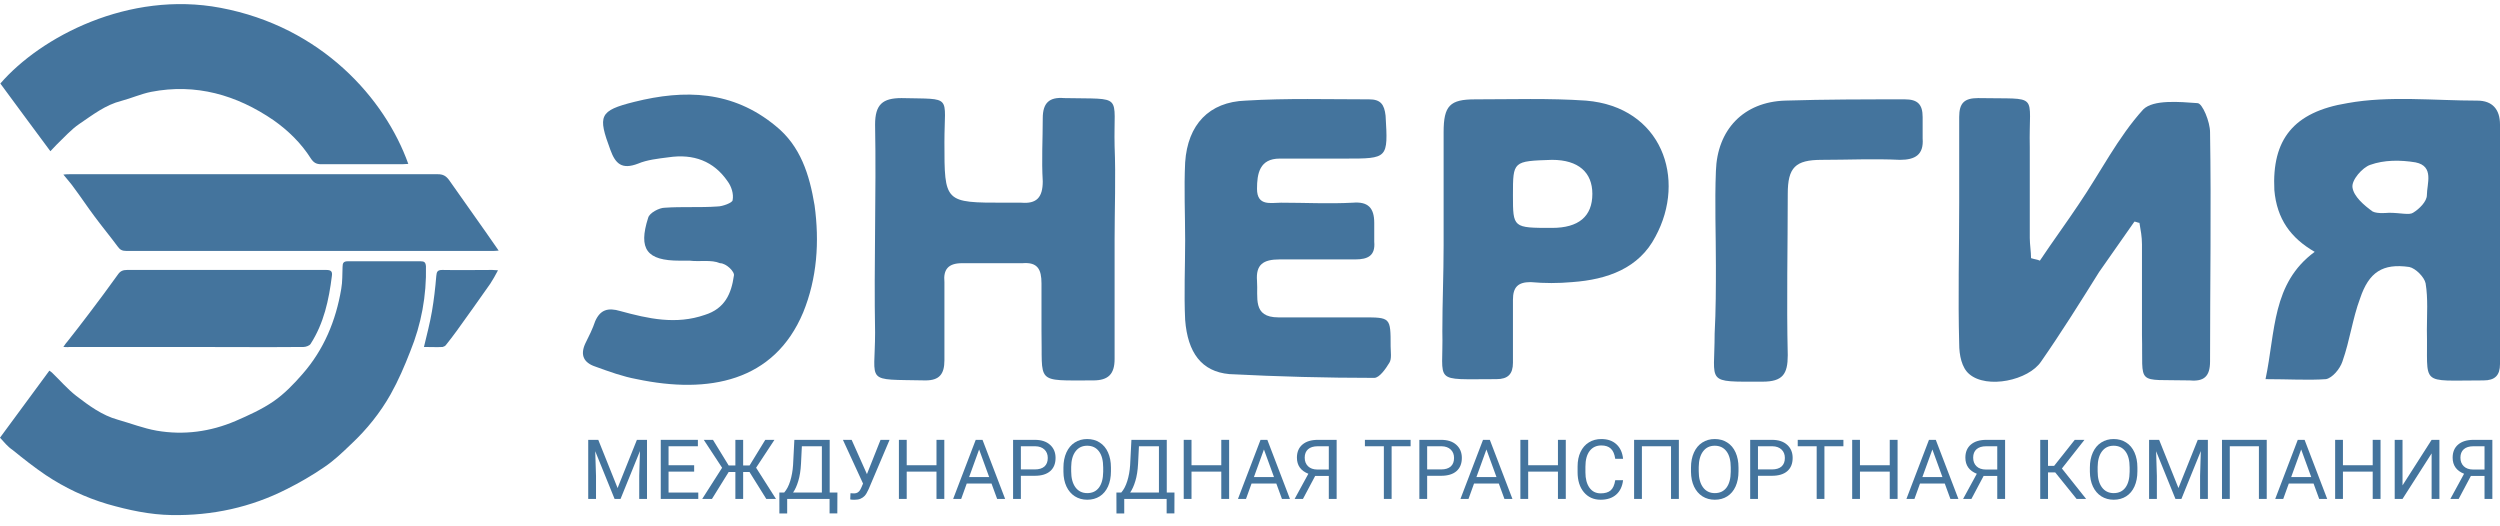
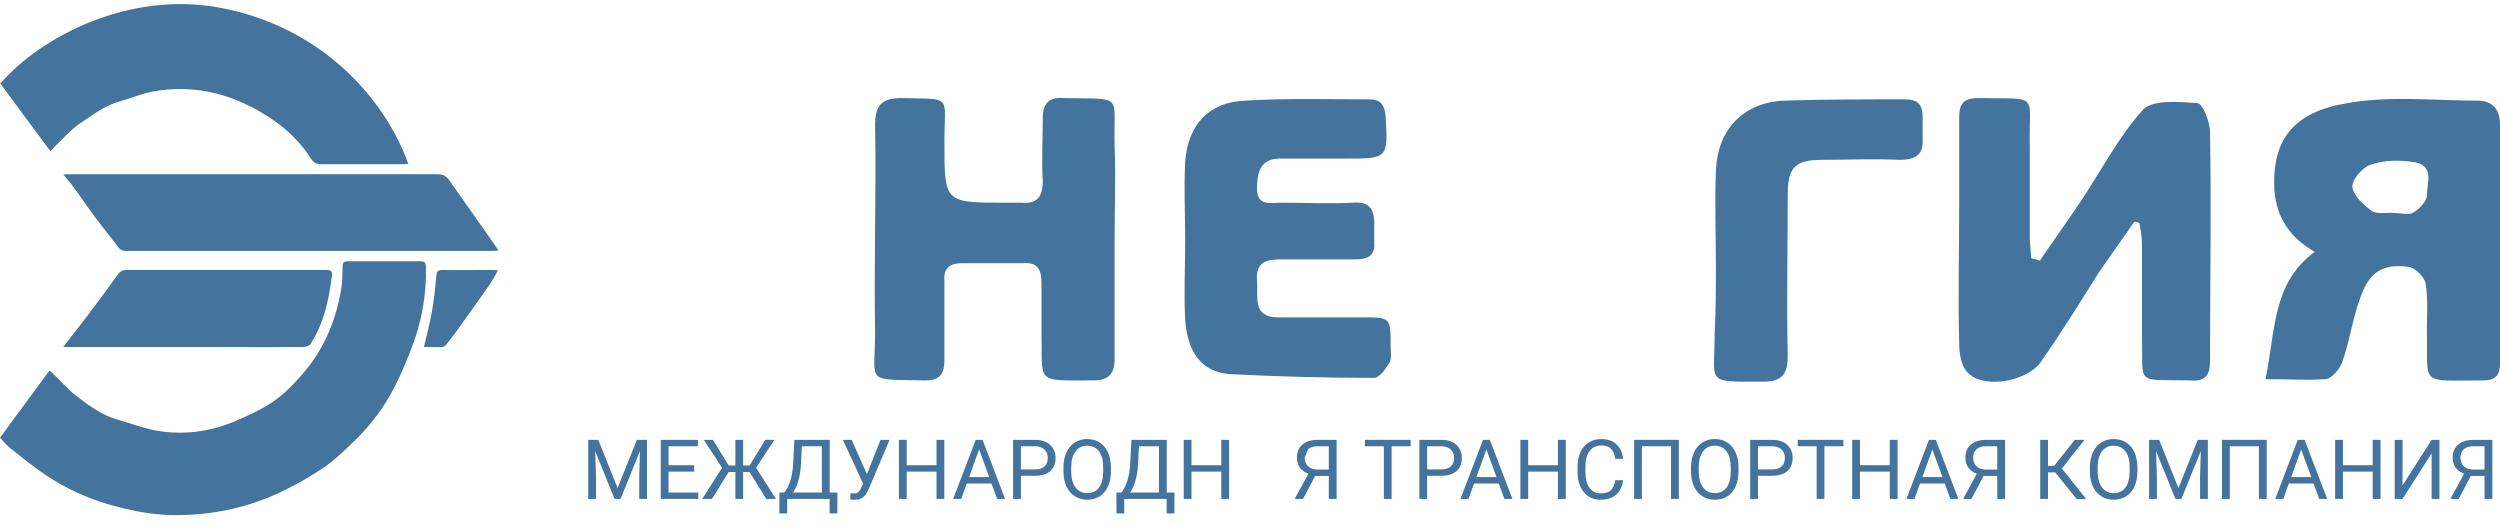
<svg xmlns="http://www.w3.org/2000/svg" width="195" height="41" viewBox="0 0 195 41" fill="none">
  <path d="M159.11 20.332C160.093 18.858 161.175 17.383 162.158 15.909C163.83 13.451 165.206 10.698 167.173 8.536C167.959 7.749 170.024 7.946 171.401 8.044C171.794 8.044 172.384 9.519 172.384 10.305C172.482 16.302 172.384 22.2 172.384 28.197C172.384 29.377 171.892 29.77 170.811 29.672C166.485 29.573 167.173 30.163 167.074 26.133C167.074 23.773 167.074 21.414 167.074 19.055C167.074 18.465 166.976 17.973 166.878 17.383C166.779 17.383 166.583 17.285 166.485 17.285C165.6 18.563 164.616 19.939 163.731 21.217C162.256 23.577 160.782 25.936 159.208 28.197C158.225 29.672 154.98 30.36 153.604 29.18C153.014 28.689 152.817 27.705 152.817 26.821C152.719 23.183 152.817 19.546 152.817 15.81C152.817 13.549 152.817 11.288 152.817 9.125C152.817 8.044 153.21 7.651 154.292 7.651C159.208 7.749 158.225 7.159 158.323 11.485C158.323 13.844 158.323 16.204 158.323 18.563C158.323 19.055 158.422 19.644 158.422 20.136C158.717 20.234 158.913 20.234 159.11 20.332Z" fill="#44749D" />
  <path d="M176.711 29.573C177.498 25.838 177.203 22.102 180.546 19.644C178.677 18.563 177.596 17.088 177.399 14.827C177.203 10.895 178.874 8.732 183.102 8.044C186.347 7.454 189.887 7.848 193.23 7.848C194.41 7.848 195 8.536 195 9.715C195 15.909 195 22.2 195 28.394C195 29.279 194.606 29.672 193.721 29.672C188.608 29.672 189.395 30.163 189.297 25.739C189.297 24.56 189.395 23.282 189.198 22.102C189.1 21.611 188.412 20.922 187.92 20.824C185.855 20.529 184.774 21.217 184.085 23.282C183.495 24.855 183.299 26.526 182.709 28.197C182.512 28.787 181.922 29.475 181.431 29.573C180.054 29.672 178.481 29.573 176.711 29.573ZM186.347 16.597C187.232 16.597 187.92 16.794 188.215 16.597C188.707 16.302 189.297 15.712 189.297 15.221C189.297 14.336 189.887 12.96 188.412 12.665C187.232 12.468 185.954 12.468 184.872 12.861C184.282 13.058 183.397 14.041 183.495 14.631C183.594 15.319 184.38 16.007 185.069 16.499C185.462 16.695 186.249 16.597 186.347 16.597Z" fill="#44749D" />
  <path d="M86.939 18.661C86.939 21.807 86.939 24.855 86.939 28C86.939 29.18 86.448 29.672 85.268 29.672C80.646 29.672 81.335 29.966 81.236 25.739C81.236 24.56 81.236 23.38 81.236 22.102C81.236 21.021 80.941 20.431 79.761 20.529C78.188 20.529 76.615 20.529 75.042 20.529C73.96 20.529 73.567 21.021 73.665 22.004C73.665 24.068 73.665 26.034 73.665 28.099C73.665 29.18 73.272 29.672 72.19 29.672C67.372 29.573 68.257 29.966 68.257 25.936C68.159 20.529 68.356 15.122 68.257 9.715C68.257 8.142 68.847 7.651 70.322 7.651C74.353 7.749 73.665 7.356 73.665 11.092C73.665 15.81 73.665 15.81 78.385 15.81C78.778 15.81 79.27 15.81 79.663 15.81C80.843 15.909 81.335 15.417 81.335 14.139C81.236 12.468 81.335 10.895 81.335 9.224C81.335 8.044 81.826 7.553 83.006 7.651C87.726 7.749 86.841 7.258 86.939 11.387C87.038 13.844 86.939 16.302 86.939 18.661Z" fill="#44749D" />
  <path d="M92.442 18.759C92.442 16.695 92.344 14.729 92.442 12.665C92.639 9.715 94.31 7.946 97.162 7.848C100.407 7.651 103.553 7.749 106.798 7.749C107.683 7.749 107.978 8.142 108.076 9.027C108.273 12.37 108.273 12.37 104.93 12.37C103.258 12.37 101.587 12.37 99.817 12.37C98.243 12.37 98.047 13.549 98.047 14.729C98.047 16.105 99.128 15.81 99.915 15.81C101.783 15.81 103.651 15.909 105.52 15.81C106.699 15.712 107.191 16.204 107.191 17.383C107.191 17.875 107.191 18.366 107.191 18.858C107.289 19.939 106.699 20.234 105.716 20.234C103.75 20.234 101.783 20.234 99.817 20.234C98.538 20.234 97.948 20.627 98.047 21.905C98.145 23.183 97.653 24.756 99.718 24.756C101.881 24.756 104.045 24.756 106.306 24.756C108.469 24.756 108.469 24.756 108.469 27.017C108.469 27.41 108.568 28 108.371 28.295C108.076 28.787 107.584 29.475 107.191 29.475C103.455 29.475 99.718 29.377 95.884 29.18C93.72 28.983 92.639 27.509 92.442 24.953C92.344 22.888 92.442 20.824 92.442 18.759Z" fill="#44749D" />
-   <path d="M53.801 20.332C53.506 20.332 53.211 20.332 53.014 20.332C50.458 20.332 49.769 19.448 50.556 16.99C50.654 16.597 51.441 16.204 51.834 16.204C53.211 16.105 54.587 16.204 55.964 16.105C56.357 16.105 57.144 15.81 57.144 15.614C57.242 15.122 57.046 14.532 56.751 14.139C55.669 12.566 54.096 11.976 52.129 12.271C51.343 12.37 50.458 12.468 49.769 12.763C48.491 13.254 47.999 12.763 47.606 11.681C46.623 9.027 46.721 8.634 49.474 7.946C53.407 6.963 57.144 7.061 60.487 9.814C62.453 11.387 63.142 13.648 63.535 16.007C63.928 18.858 63.732 21.709 62.65 24.363C60.389 29.77 55.276 30.753 49.671 29.573C48.59 29.377 47.508 28.983 46.426 28.59C45.541 28.295 45.246 27.706 45.64 26.821C45.935 26.231 46.23 25.641 46.426 25.051C46.82 24.166 47.41 23.97 48.393 24.265C50.556 24.855 52.719 25.346 54.981 24.56C56.554 24.068 57.046 22.888 57.242 21.512C57.34 21.217 56.652 20.529 56.161 20.529C55.472 20.234 54.587 20.431 53.801 20.332C53.801 20.431 53.801 20.332 53.801 20.332Z" fill="#44749D" />
-   <path d="M112.602 19.153C112.602 16.204 112.602 13.254 112.602 10.305C112.602 8.241 113.093 7.749 115.06 7.749C117.911 7.749 120.861 7.651 123.712 7.848C129.612 8.339 131.579 13.943 129.12 18.465C127.842 20.922 125.384 21.807 122.631 22.004C121.549 22.102 120.468 22.102 119.386 22.004C118.403 22.004 118.01 22.397 118.01 23.38C118.01 25.051 118.01 26.624 118.01 28.295C118.01 29.18 117.616 29.573 116.731 29.573C111.618 29.573 112.602 29.966 112.503 25.838C112.503 23.576 112.602 21.414 112.602 19.153ZM118.01 15.22C118.01 17.776 118.01 17.776 121.058 17.776C123.123 17.776 124.204 16.892 124.204 15.122C124.204 13.451 123.123 12.468 121.058 12.468C118.01 12.566 118.01 12.566 118.01 15.22Z" fill="#44749D" />
  <path d="M133.84 20.726C133.84 18.268 133.742 15.81 133.84 13.352C133.938 10.108 136.003 7.946 139.248 7.847C142.395 7.749 145.443 7.749 148.589 7.749C149.572 7.749 149.966 8.142 149.966 9.125C149.966 9.715 149.966 10.207 149.966 10.796C150.064 12.075 149.376 12.468 148.196 12.468C146.131 12.369 144.164 12.468 142.1 12.468C140.035 12.468 139.445 13.058 139.445 15.122C139.445 19.349 139.346 23.478 139.445 27.705C139.445 29.18 139.051 29.77 137.478 29.77C132.955 29.77 133.742 29.966 133.742 26.034C133.84 24.166 133.84 22.397 133.84 20.726Z" fill="#44749D" />
  <path d="M46.666 34.308L48.172 38.067L49.678 34.308H50.466V38.916H49.859V37.121L49.916 35.184L48.403 38.916H47.938L46.428 35.194L46.489 37.121V38.916H45.881V34.308H46.666Z" fill="#44749D" />
  <path d="M54.144 36.786H52.147V38.419H54.466V38.916H51.539V34.308H54.435V34.808H52.147V36.289H54.144V36.786Z" fill="#44749D" />
  <path d="M58.46 36.814H57.966V38.916H57.359V36.814H56.837L55.533 38.916H54.773L56.324 36.485L54.894 34.308H55.612L56.837 36.308H57.359V34.308H57.966V36.308H58.466L59.691 34.308H60.406L58.976 36.482L60.526 38.916H59.77L58.46 36.814Z" fill="#44749D" />
  <path d="M65.311 40.045H64.707V38.916H61.4V40.048H60.792L60.789 38.419H61.166C61.364 38.195 61.521 37.895 61.637 37.52C61.755 37.142 61.829 36.729 61.859 36.279L61.96 34.308H64.716V38.419H65.318L65.311 40.045ZM61.859 38.419H64.106V34.808H62.545L62.479 36.162C62.452 36.692 62.381 37.143 62.267 37.517C62.155 37.89 62.019 38.191 61.859 38.419Z" fill="#44749D" />
  <path d="M67.621 36.982L68.682 34.308H69.387L67.757 38.147C67.648 38.391 67.546 38.565 67.451 38.669C67.356 38.77 67.244 38.848 67.115 38.903C66.989 38.956 66.829 38.982 66.637 38.982C66.471 38.982 66.364 38.972 66.318 38.953L66.337 38.472L66.625 38.485C66.846 38.485 67.011 38.379 67.118 38.166L67.197 38.001L67.318 37.719L65.748 34.308H66.428L67.621 36.982Z" fill="#44749D" />
  <path d="M73.656 38.916H73.046V36.786H70.723V38.916H70.115V34.308H70.723V36.289H73.046V34.308H73.656V38.916Z" fill="#44749D" />
  <path d="M77.337 37.713H75.406L74.973 38.916H74.346L76.106 34.308H76.637L78.4 38.916H77.777L77.337 37.713ZM75.59 37.213H77.156L76.371 35.058L75.59 37.213Z" fill="#44749D" />
  <path d="M79.628 37.112V38.916H79.02V34.308H80.72C81.224 34.308 81.618 34.437 81.903 34.694C82.19 34.951 82.334 35.292 82.334 35.716C82.334 36.163 82.193 36.508 81.913 36.751C81.634 36.992 81.234 37.112 80.713 37.112H79.628ZM79.628 36.615H80.72C81.044 36.615 81.293 36.539 81.466 36.387C81.639 36.233 81.726 36.011 81.726 35.722C81.726 35.448 81.639 35.229 81.466 35.064C81.293 34.9 81.056 34.814 80.754 34.808H79.628V36.615Z" fill="#44749D" />
  <path d="M86.653 36.761C86.653 37.212 86.577 37.606 86.425 37.944C86.273 38.279 86.058 38.536 85.78 38.713C85.501 38.89 85.176 38.979 84.805 38.979C84.442 38.979 84.121 38.89 83.84 38.713C83.559 38.534 83.341 38.279 83.185 37.95C83.031 37.619 82.952 37.236 82.948 36.802V36.469C82.948 36.026 83.025 35.635 83.178 35.295C83.332 34.956 83.55 34.696 83.83 34.517C84.113 34.335 84.436 34.245 84.799 34.245C85.168 34.245 85.493 34.334 85.773 34.514C86.056 34.691 86.273 34.949 86.425 35.289C86.577 35.627 86.653 36.02 86.653 36.469V36.761ZM86.049 36.463C86.049 35.917 85.939 35.498 85.72 35.207C85.5 34.913 85.193 34.767 84.799 34.767C84.415 34.767 84.112 34.913 83.891 35.207C83.671 35.498 83.558 35.903 83.552 36.422V36.761C83.552 37.29 83.663 37.707 83.884 38.011C84.108 38.312 84.415 38.463 84.805 38.463C85.198 38.463 85.501 38.321 85.716 38.036C85.932 37.749 86.042 37.339 86.049 36.805V36.463Z" fill="#44749D" />
  <path d="M91.603 40.045H90.998V38.916H87.691V40.048H87.084L87.08 38.419H87.457C87.655 38.195 87.812 37.895 87.928 37.52C88.047 37.142 88.121 36.729 88.15 36.279L88.251 34.308H91.008V38.419H91.609L91.603 40.045ZM88.15 38.419H90.397V34.808H88.837L88.77 36.162C88.743 36.692 88.672 37.143 88.558 37.517C88.446 37.89 88.31 38.191 88.15 38.419Z" fill="#44749D" />
  <path d="M95.872 38.916H95.261V36.786H92.938V38.916H92.33V34.308H92.938V36.289H95.261V34.308H95.872V38.916Z" fill="#44749D" />
-   <path d="M99.552 37.713H97.622L97.188 38.916H96.561L98.321 34.308H98.853L100.615 38.916H99.992L99.552 37.713ZM97.805 37.213H99.372L98.587 35.058L97.805 37.213Z" fill="#44749D" />
-   <path d="M103.647 38.916V37.121H102.584L101.631 38.916H100.982L102.052 36.953C101.457 36.719 101.16 36.3 101.16 35.697C101.16 35.258 101.303 34.918 101.59 34.675C101.879 34.43 102.28 34.308 102.792 34.308H104.258V38.916H103.647ZM101.767 35.697C101.767 35.976 101.854 36.199 102.027 36.368C102.202 36.537 102.444 36.622 102.755 36.624H103.647V34.808H102.783C102.454 34.808 102.202 34.886 102.027 35.042C101.854 35.198 101.767 35.417 101.767 35.697Z" fill="#44749D" />
+   <path d="M103.647 38.916V37.121H102.584L101.631 38.916H100.982L102.052 36.953C101.457 36.719 101.16 36.3 101.16 35.697C101.16 35.258 101.303 34.918 101.59 34.675C101.879 34.43 102.28 34.308 102.792 34.308H104.258V38.916H103.647ZM101.767 35.697C101.767 35.976 101.854 36.199 102.027 36.368C102.202 36.537 102.444 36.622 102.755 36.624H103.647V34.808H102.783C102.454 34.808 102.202 34.886 102.027 35.042Z" fill="#44749D" />
  <path d="M110.027 34.808H108.546V38.916H107.941V34.808H106.463V34.308H110.027V34.808Z" fill="#44749D" />
  <path d="M111.318 37.112V38.916H110.71V34.308H112.41C112.914 34.308 113.308 34.437 113.593 34.694C113.88 34.951 114.024 35.292 114.024 35.716C114.024 36.163 113.883 36.508 113.603 36.751C113.324 36.992 112.924 37.112 112.403 37.112H111.318ZM111.318 36.615H112.41C112.735 36.615 112.983 36.539 113.156 36.387C113.329 36.233 113.416 36.011 113.416 35.722C113.416 35.448 113.329 35.229 113.156 35.064C112.983 34.9 112.746 34.814 112.444 34.808H111.318V36.615Z" fill="#44749D" />
  <path d="M116.906 37.713H114.976L114.543 38.916H113.916L115.675 34.308H116.207L117.97 38.916H117.346L116.906 37.713ZM115.16 37.213H116.726L115.941 35.058L115.16 37.213Z" fill="#44749D" />
  <path d="M122.131 38.916H121.52V36.786H119.198V38.916H118.59V34.308H119.198V36.289H121.52V34.308H122.131V38.916Z" fill="#44749D" />
  <path d="M126.6 37.453C126.543 37.941 126.362 38.317 126.058 38.583C125.757 38.847 125.355 38.979 124.853 38.979C124.308 38.979 123.872 38.784 123.543 38.393C123.216 38.003 123.052 37.481 123.052 36.827V36.384C123.052 35.956 123.128 35.579 123.28 35.254C123.434 34.929 123.651 34.68 123.932 34.507C124.212 34.332 124.537 34.245 124.907 34.245C125.396 34.245 125.788 34.382 126.084 34.656C126.379 34.928 126.551 35.306 126.6 35.789H125.989C125.936 35.422 125.821 35.156 125.644 34.992C125.469 34.827 125.223 34.745 124.907 34.745C124.518 34.745 124.213 34.888 123.992 35.175C123.773 35.462 123.663 35.87 123.663 36.4V36.846C123.663 37.346 123.767 37.744 123.976 38.039C124.185 38.334 124.477 38.482 124.853 38.482C125.19 38.482 125.449 38.406 125.628 38.254C125.809 38.1 125.93 37.833 125.989 37.453H126.6Z" fill="#44749D" />
  <path d="M130.951 38.916H130.34V34.808H128.068V38.916H127.46V34.308H130.951V38.916Z" fill="#44749D" />
  <path d="M135.603 36.761C135.603 37.212 135.527 37.606 135.375 37.944C135.223 38.279 135.008 38.536 134.729 38.713C134.451 38.89 134.126 38.979 133.755 38.979C133.392 38.979 133.07 38.89 132.789 38.713C132.509 38.534 132.291 38.279 132.134 37.95C131.98 37.619 131.901 37.236 131.897 36.802V36.469C131.897 36.026 131.974 35.635 132.128 35.295C132.282 34.956 132.499 34.696 132.78 34.517C133.063 34.335 133.385 34.245 133.748 34.245C134.118 34.245 134.442 34.334 134.723 34.514C135.006 34.691 135.223 34.949 135.375 35.289C135.527 35.627 135.603 36.02 135.603 36.469V36.761ZM134.998 36.463C134.998 35.917 134.889 35.498 134.669 35.207C134.45 34.913 134.143 34.767 133.748 34.767C133.364 34.767 133.062 34.913 132.84 35.207C132.621 35.498 132.508 35.903 132.501 36.422V36.761C132.501 37.29 132.612 37.707 132.834 38.011C133.057 38.312 133.364 38.463 133.755 38.463C134.147 38.463 134.451 38.321 134.666 38.036C134.881 37.749 134.992 37.339 134.998 36.805V36.463Z" fill="#44749D" />
  <path d="M137.122 37.112V38.916H136.514V34.308H138.214C138.718 34.308 139.112 34.437 139.397 34.694C139.684 34.951 139.827 35.292 139.827 35.716C139.827 36.163 139.687 36.508 139.407 36.751C139.128 36.992 138.728 37.112 138.207 37.112H137.122ZM137.122 36.615H138.214C138.538 36.615 138.787 36.539 138.96 36.387C139.133 36.233 139.22 36.011 139.22 35.722C139.22 35.448 139.133 35.229 138.96 35.064C138.787 34.9 138.55 34.814 138.248 34.808H137.122V36.615Z" fill="#44749D" />
  <path d="M143.786 34.808H142.305V38.916H141.701V34.808H140.223V34.308H143.786V34.808Z" fill="#44749D" />
  <path d="M148.011 38.916H147.4V36.786H145.077V38.916H144.47V34.308H145.077V36.289H147.4V34.308H148.011V38.916Z" fill="#44749D" />
  <path d="M151.691 37.713H149.761L149.327 38.916H148.701L150.46 34.308H150.992L152.755 38.916H152.131L151.691 37.713ZM149.945 37.213H151.511L150.726 35.058L149.945 37.213Z" fill="#44749D" />
  <path d="M155.786 38.916V37.121H154.723L153.771 38.916H153.122L154.191 36.953C153.597 36.719 153.299 36.3 153.299 35.697C153.299 35.258 153.442 34.918 153.729 34.675C154.018 34.43 154.419 34.308 154.932 34.308H156.397V38.916H155.786ZM153.907 35.697C153.907 35.976 153.993 36.199 154.166 36.368C154.341 36.537 154.584 36.622 154.894 36.624H155.786V34.808H154.922C154.593 34.808 154.341 34.886 154.166 35.042C153.993 35.198 153.907 35.417 153.907 35.697Z" fill="#44749D" />
  <path d="M160.305 36.846H159.745V38.916H159.138V34.308H159.745V36.34H160.22L161.831 34.308H162.587L160.828 36.542L162.717 38.916H161.973L160.305 36.846Z" fill="#44749D" />
  <path d="M166.717 36.761C166.717 37.212 166.641 37.606 166.489 37.944C166.337 38.279 166.122 38.536 165.843 38.713C165.565 38.89 165.24 38.979 164.869 38.979C164.506 38.979 164.184 38.89 163.904 38.713C163.623 38.534 163.405 38.279 163.248 37.95C163.094 37.619 163.015 37.236 163.011 36.802V36.469C163.011 36.026 163.088 35.635 163.242 35.295C163.396 34.956 163.613 34.696 163.894 34.517C164.177 34.335 164.5 34.245 164.862 34.245C165.232 34.245 165.556 34.334 165.837 34.514C166.12 34.691 166.337 34.949 166.489 35.289C166.641 35.627 166.717 36.02 166.717 36.469V36.761ZM166.112 36.463C166.112 35.917 166.003 35.498 165.783 35.207C165.564 34.913 165.257 34.767 164.862 34.767C164.478 34.767 164.176 34.913 163.954 35.207C163.735 35.498 163.622 35.903 163.616 36.422V36.761C163.616 37.29 163.726 37.707 163.948 38.011C164.171 38.312 164.478 38.463 164.869 38.463C165.261 38.463 165.565 38.321 165.78 38.036C165.995 37.749 166.106 37.339 166.112 36.805V36.463Z" fill="#44749D" />
  <path d="M168.413 34.308L169.919 38.067L171.426 34.308H172.214V38.916H171.606V37.121L171.663 35.184L170.15 38.916H169.685L168.176 35.194L168.236 37.121V38.916H167.628V34.308H168.413Z" fill="#44749D" />
  <path d="M176.805 38.916H176.195V34.808H173.923V38.916H173.315V34.308H176.805V38.916Z" fill="#44749D" />
  <path d="M180.457 37.713H178.527L178.093 38.916H177.467L179.226 34.308H179.758L181.521 38.916H180.897L180.457 37.713ZM178.711 37.213H180.277L179.492 35.058L178.711 37.213Z" fill="#44749D" />
  <path d="M185.682 38.916H185.071V36.786H182.749V38.916H182.141V34.308H182.749V36.289H185.071V34.308H185.682V38.916Z" fill="#44749D" />
  <path d="M189.666 34.308H190.274V38.916H189.666V35.365L187.397 38.916H186.787V34.308H187.397V37.859L189.666 34.308Z" fill="#44749D" />
  <path d="M193.793 38.916V37.121H192.73L191.777 38.916H191.128L192.198 36.953C191.603 36.719 191.306 36.3 191.306 35.697C191.306 35.258 191.449 34.918 191.736 34.675C192.025 34.43 192.426 34.308 192.938 34.308H194.404V38.916H193.793ZM191.913 35.697C191.913 35.976 192 36.199 192.173 36.368C192.348 36.537 192.59 36.622 192.9 36.624H193.793V34.808H192.929C192.6 34.808 192.348 34.886 192.173 35.042C192 35.198 191.913 35.417 191.913 35.697Z" fill="#44749D" />
  <path d="M0 34.14C1.301 32.371 2.576 30.654 3.851 28.911C3.955 28.989 4.007 29.015 4.059 29.067C4.683 29.666 5.256 30.342 5.958 30.888C6.947 31.643 7.961 32.397 9.184 32.735C10.199 33.021 11.188 33.411 12.228 33.594C14.336 33.958 16.417 33.672 18.368 32.839C19.383 32.397 20.424 31.929 21.334 31.305C22.167 30.732 22.922 29.952 23.598 29.172C25.263 27.273 26.2 25.01 26.616 22.538C26.72 21.966 26.694 21.394 26.72 20.822C26.72 20.509 26.798 20.379 27.136 20.379C29.036 20.379 30.935 20.379 32.808 20.379C33.094 20.379 33.198 20.457 33.224 20.77C33.276 23.059 32.86 25.296 32.002 27.403C31.559 28.547 31.065 29.692 30.467 30.758C29.66 32.189 28.619 33.49 27.396 34.634C26.72 35.284 26.044 35.935 25.263 36.455C24.352 37.079 23.364 37.651 22.375 38.146C19.565 39.577 16.547 40.227 13.399 40.175C11.682 40.149 10.017 39.785 8.378 39.316C6.634 38.796 5.047 38.042 3.564 37.053C2.68 36.455 1.821 35.779 0.989 35.102C0.598 34.842 0.312 34.478 0 34.14Z" fill="#44749D" />
  <path d="M3.93 11.795C2.603 10 1.302 8.258 0.027 6.515C3.175 2.873 10.044 -0.743 17.199 0.61C25.082 2.093 30.026 7.685 31.847 12.784C31.691 12.784 31.535 12.81 31.378 12.81C29.271 12.81 27.164 12.81 25.056 12.81C24.666 12.81 24.458 12.68 24.25 12.367C23.495 11.171 22.48 10.182 21.336 9.376C18.448 7.399 15.274 6.489 11.787 7.165C11.007 7.321 10.252 7.659 9.472 7.867C8.223 8.18 7.234 8.96 6.194 9.662C5.543 10.104 4.997 10.729 4.424 11.275C4.268 11.431 4.138 11.587 3.93 11.795Z" fill="#44749D" />
  <path d="M38.896 19.547C38.636 19.573 38.506 19.573 38.35 19.573C28.854 19.573 19.357 19.573 9.861 19.573C9.548 19.573 9.366 19.495 9.184 19.235C8.586 18.428 7.961 17.674 7.363 16.867C6.817 16.139 6.322 15.385 5.776 14.656C5.542 14.318 5.256 14.006 4.943 13.616C5.178 13.59 5.282 13.59 5.412 13.59C14.986 13.59 24.561 13.59 34.161 13.59C34.551 13.59 34.785 13.72 35.02 14.032C35.956 15.385 36.945 16.737 37.882 18.09C38.194 18.532 38.506 19 38.896 19.547Z" fill="#44749D" />
  <path d="M4.943 27.064C5.073 26.882 5.125 26.778 5.23 26.674C5.802 25.946 6.374 25.218 6.921 24.489C7.701 23.475 8.456 22.434 9.21 21.394C9.392 21.134 9.601 21.056 9.913 21.056C15.09 21.056 20.268 21.056 25.445 21.056C25.809 21.056 25.939 21.16 25.887 21.524C25.653 23.397 25.263 25.218 24.222 26.83C24.144 26.96 23.858 27.064 23.676 27.064C20.632 27.09 17.614 27.064 14.57 27.064C11.526 27.064 8.482 27.064 5.412 27.064C5.282 27.09 5.152 27.064 4.943 27.064Z" fill="#44749D" />
  <path d="M33.068 27.064C33.303 26.076 33.537 25.192 33.693 24.281C33.849 23.371 33.953 22.46 34.031 21.524C34.057 21.186 34.135 21.056 34.499 21.056C35.8 21.082 37.101 21.056 38.402 21.056C38.532 21.056 38.662 21.082 38.844 21.082C38.636 21.472 38.454 21.81 38.246 22.122C37.387 23.345 36.503 24.593 35.618 25.816C35.358 26.18 35.072 26.544 34.785 26.908C34.733 26.986 34.629 27.038 34.525 27.064C34.083 27.09 33.615 27.064 33.068 27.064Z" fill="#44749D" />
</svg>